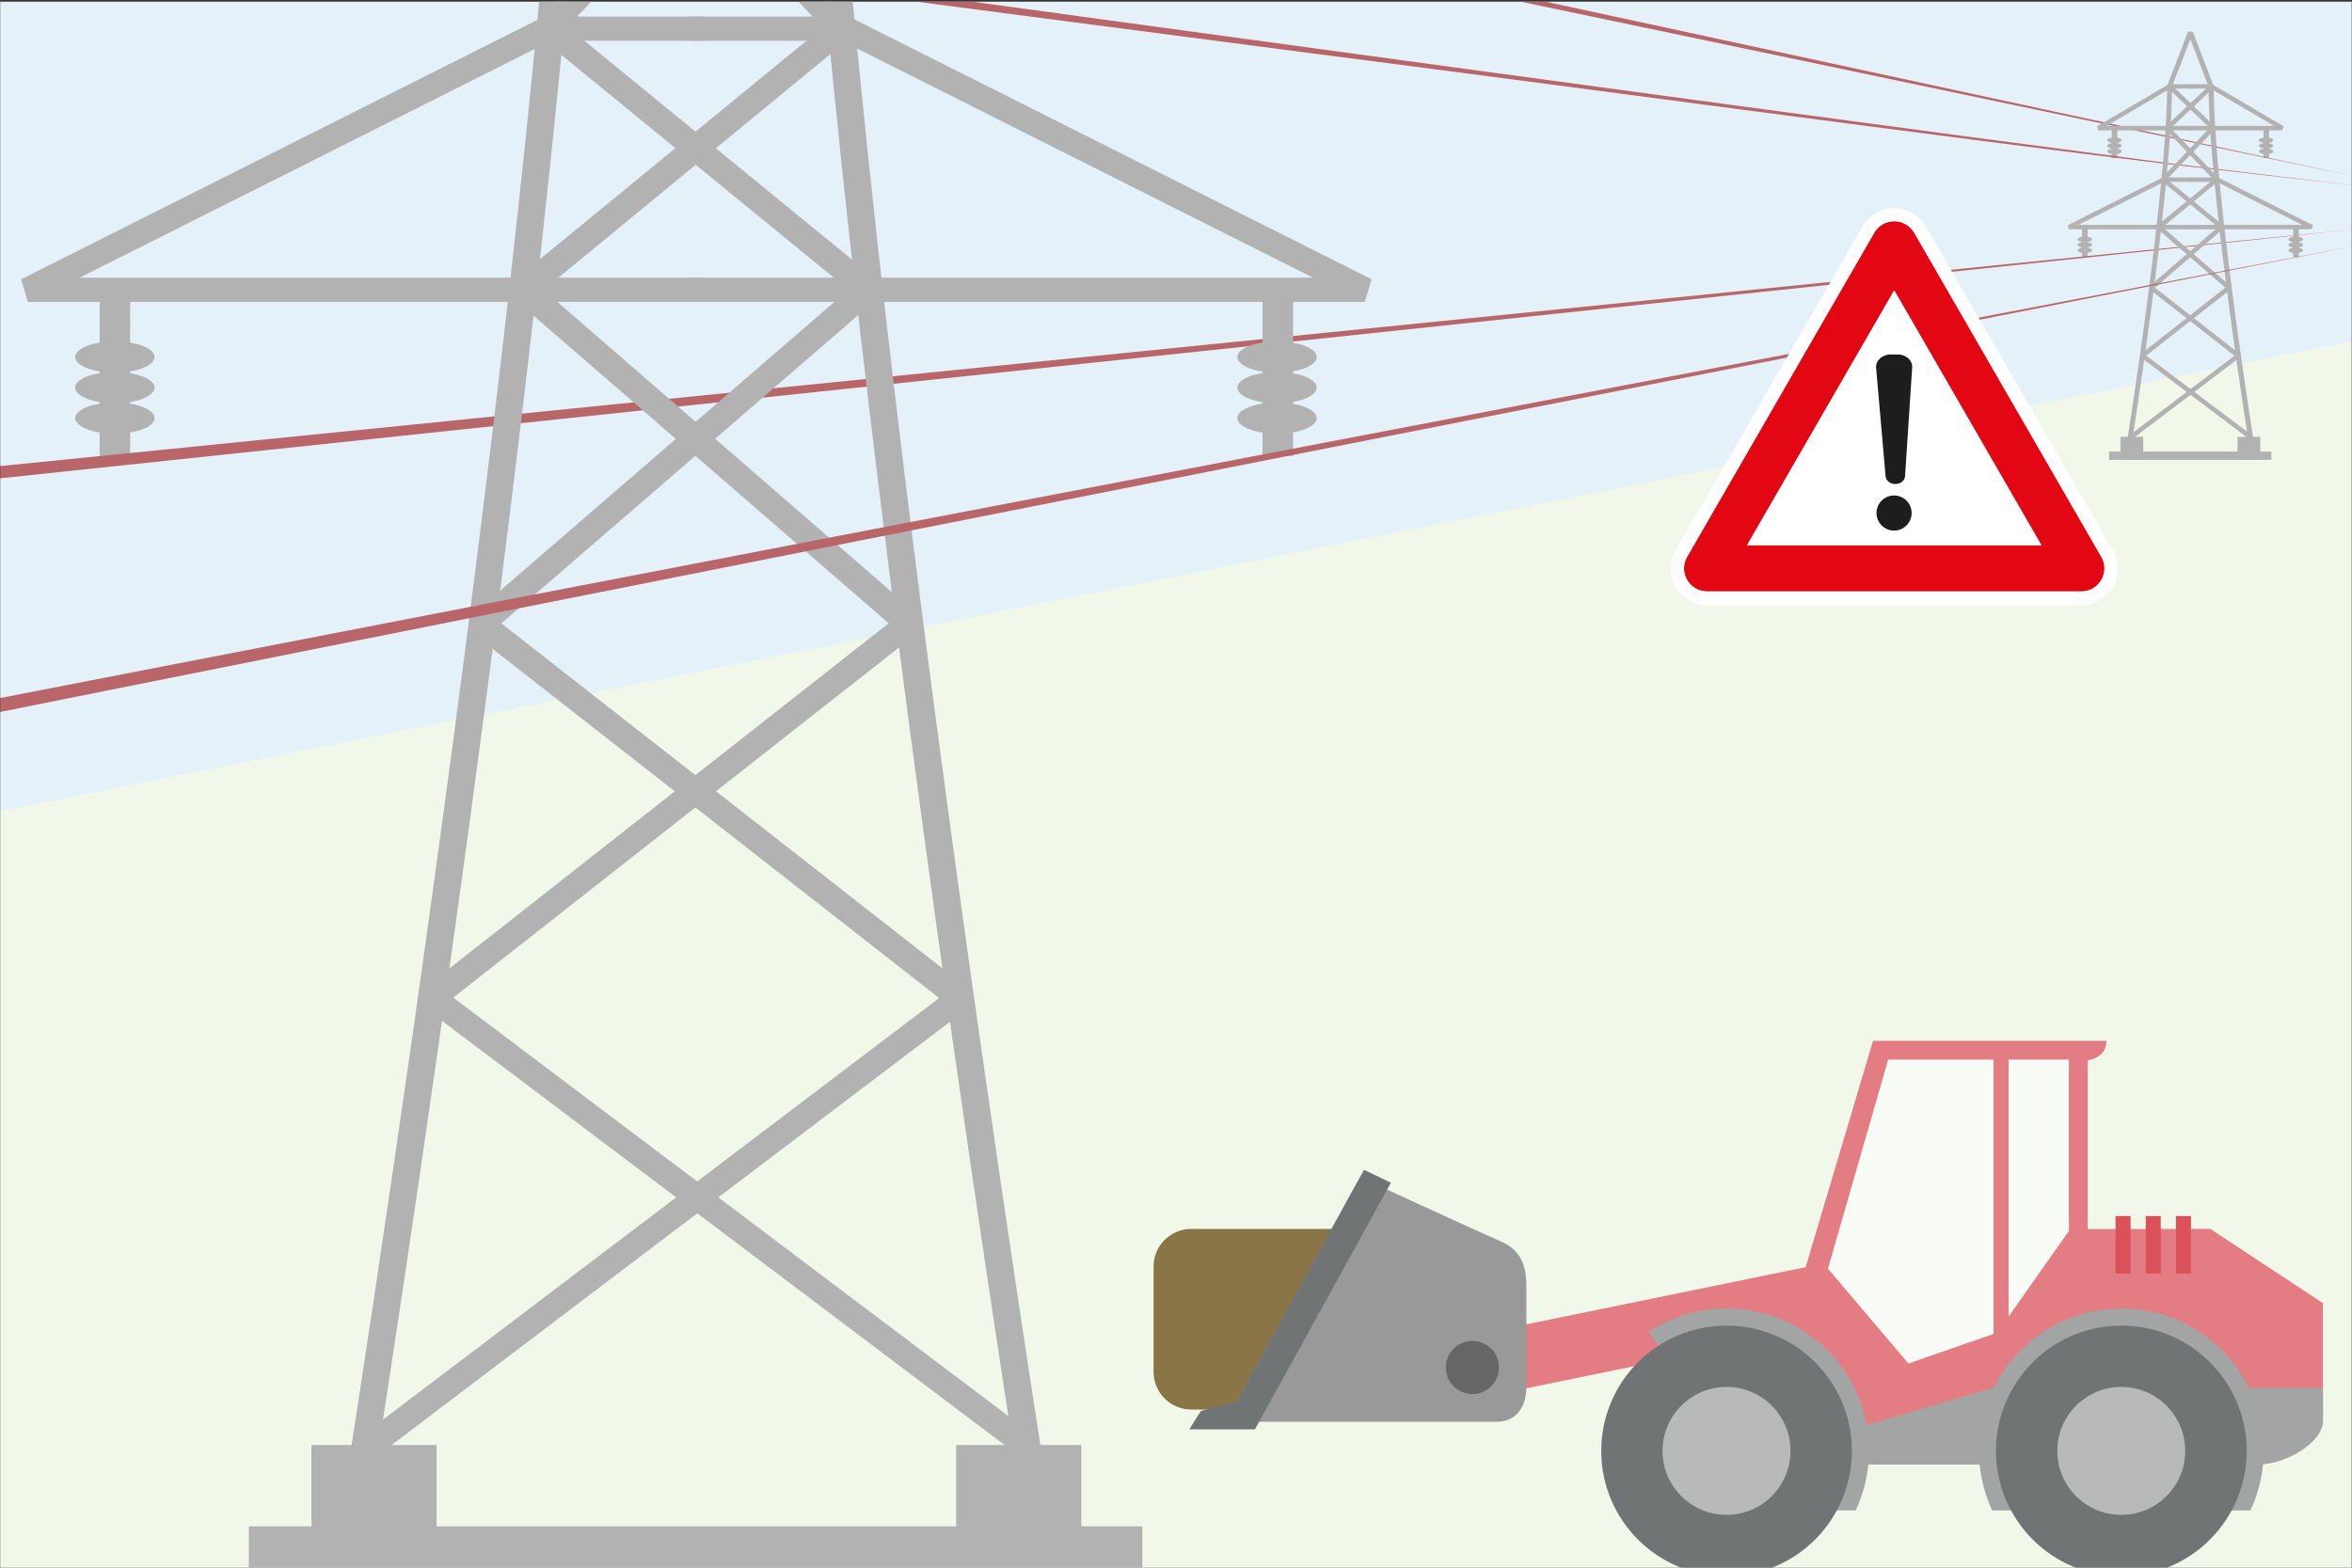
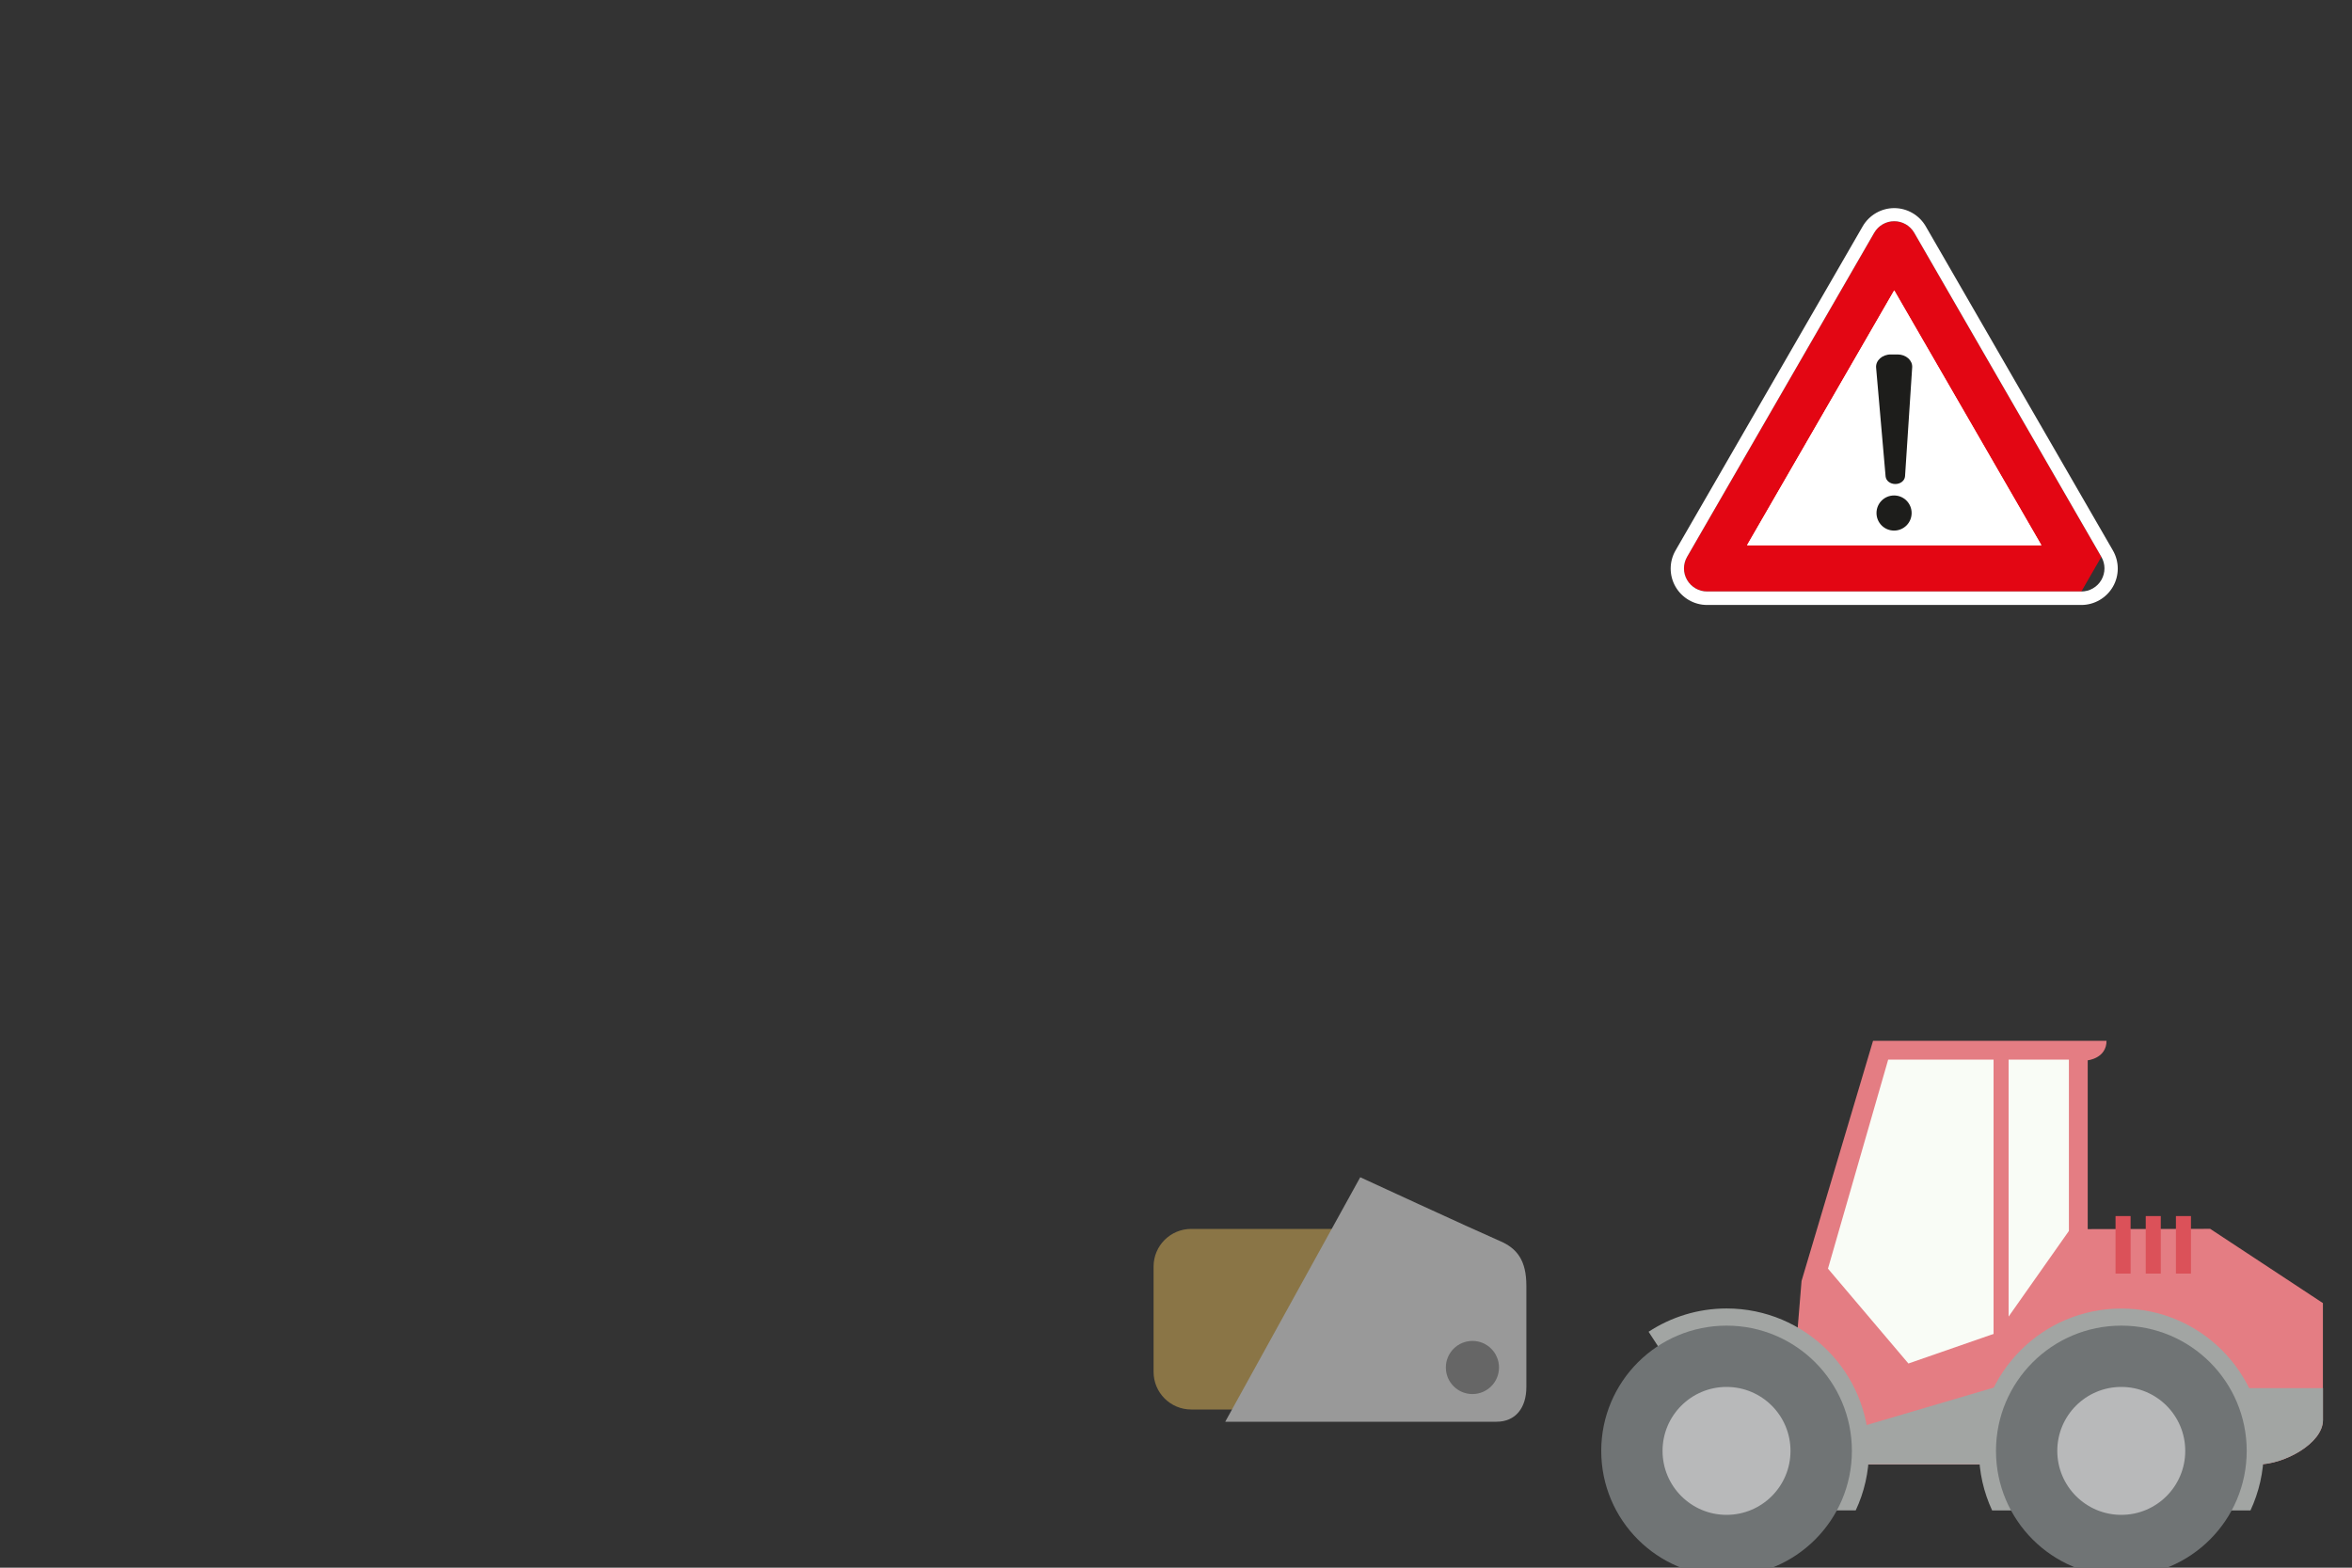
<svg xmlns="http://www.w3.org/2000/svg" version="1.1" viewBox="0 0 3000 2000">
  <rect x="0" y="0" width="3000" height="2000" fill="#333333" stroke="none" />
  <defs>
    <style>
      .cls-1 {
        fill: #a2a5a3;
      }

      .cls-2 {
        fill: none;
      }

      .cls-3 {
        fill: #f1f8e9;
      }

      .cls-4 {
        fill: #b8b9ba;
      }

      .cls-5 {
        fill: #1d1d1b;
      }

      .cls-6 {
        fill: #8a7546;
      }

      .cls-7 {
        fill: #e47d83;
      }

      .cls-8 {
        clip-path: url(#clippath-1);
      }

      .cls-9 {
        fill: #fff;
      }

      .cls-10 {
        fill: #666;
      }

      .cls-11 {
        fill: #b8666a;
      }

      .cls-12 {
        fill: #e5f1f9;
      }

      .cls-13 {
        fill: #e30613;
      }

      .cls-14 {
        fill: #f9fcf6;
      }

      .cls-15 {
        fill: #707475;
      }

      .cls-16 {
        clip-path: url(#clippath);
      }

      .cls-17 {
        fill: #db5159;
      }

      .cls-18 {
        fill: #b2b2b2;
      }

      .cls-19 {
        fill: #999;
      }
    </style>
    <clipPath id="clippath">
      <rect class="cls-2" width="3000" height="2000" />
    </clipPath>
    <clipPath id="clippath-1">
-       <rect class="cls-2" y="2" width="3000" height="2000" />
-     </clipPath>
+       </clipPath>
  </defs>
  <g>
    <g id="Ebene_1">
      <g class="cls-16">
        <g class="cls-8">
          <polygon class="cls-12" points="3007 -29 -30 -29 -30 1567 3010 953.5 3007 -29" />
          <polygon class="cls-3" points="-29 2014 3009 2014 3009 434 -32 1041.4 -29 2014" />
          <rect class="cls-18" x="317.4" y="1947.3" width="1139.6" height="58.3" />
          <rect class="cls-18" x="397.2" y="1843.5" width="159.6" height="147.5" />
          <rect class="cls-18" x="1219.6" y="1843.5" width="159.6" height="147.5" />
          <polygon class="cls-18" points="1740.9 385.2 880 385.2 880 354.2 1674.7 354.2 1073.4 52 880 52 880 21.1 1078 21.1 1086.5 23.1 1749.5 356.3 1740.9 385.2" />
          <rect class="cls-18" x="127.1" y="370.6" width="38.9" height="211.2" />
          <path class="cls-18" d="M95.9,533.4c0,11,22.7,19.9,50.6,19.9s50.6-8.9,50.6-19.9-22.6-19.9-50.6-19.9-50.6,8.9-50.6,19.9" />
-           <path class="cls-18" d="M95.9,494.5c0,11,22.7,19.9,50.6,19.9s50.6-8.9,50.6-19.9-22.6-19.9-50.6-19.9-50.6,8.9-50.6,19.9" />
          <path class="cls-18" d="M95.9,455.5c0,11,22.7,19.9,50.6,19.9s50.6-8.9,50.6-19.9-22.6-19.9-50.6-19.9-50.6,8.9-50.6,19.9" />
          <polygon class="cls-18" points="896.4 385.2 35.5 385.2 26.9 356.3 689.9 23.1 698.4 21.1 896.4 21.1 896.4 52 703 52 101.7 354.2 896.4 354.2 896.4 385.2" />
          <rect class="cls-2" x="-1127.1" y="-1282.5" width="4010.1" height="3568.4" />
          <rect class="cls-2" x="-1127.1" y="-1282.5" width="4010.1" height="3568.4" />
          <rect class="cls-18" x="2690.2" y="576.1" width="206.9" height="10.6" />
          <rect class="cls-18" x="2704.7" y="557.3" width="29" height="26.8" />
          <rect class="cls-18" x="2854" y="557.3" width="29" height="26.8" />
          <polygon class="cls-18" points="2911.1 166.3 2792.3 166.3 2792.3 160.6 2900.6 160.6 2819.5 113 2792.3 113 2792.3 107.4 2820.4 107.4 2822.2 107.9 2912.8 161.1 2911.1 166.3" />
          <polygon class="cls-18" points="2948.6 292.5 2792.3 292.5 2792.3 286.9 2936.6 286.9 2827.4 232 2792.3 232 2792.3 226.4 2828.3 226.4 2829.8 226.8 2950.2 287.3 2948.6 292.5" />
          <g>
            <rect class="cls-18" x="2693.5" y="163.3" width="7.1" height="38.3" />
            <path class="cls-18" d="M2687.8,193.1c0,2,4.1,3.6,9.2,3.6s9.2-1.6,9.2-3.6-4.1-3.6-9.2-3.6-9.2,1.6-9.2,3.6" />
            <path class="cls-18" d="M2687.8,186c0,2,4.1,3.6,9.2,3.6s9.2-1.6,9.2-3.6-4.1-3.6-9.2-3.6-9.2,1.6-9.2,3.6" />
            <path class="cls-18" d="M2687.8,178.9c0,2,4.1,3.6,9.2,3.6s9.2-1.6,9.2-3.6-4.1-3.6-9.2-3.6-9.2,1.6-9.2,3.6" />
          </g>
          <rect class="cls-18" x="2655.6" y="289.9" width="7.1" height="38.3" />
          <path class="cls-18" d="M2650,319.4c0,2,4.1,3.6,9.2,3.6s9.2-1.6,9.2-3.6-4.1-3.6-9.2-3.6-9.2,1.6-9.2,3.6" />
          <path class="cls-18" d="M2650,312.4c0,2,4.1,3.6,9.2,3.6s9.2-1.6,9.2-3.6-4.1-3.6-9.2-3.6-9.2,1.6-9.2,3.6" />
          <path class="cls-18" d="M2650,305.3c0,2,4.1,3.6,9.2,3.6s9.2-1.6,9.2-3.6-4.1-3.6-9.2-3.6-9.2,1.6-9.2,3.6" />
          <g>
            <rect class="cls-18" x="2887.1" y="163.3" width="7.1" height="38.3" />
            <path class="cls-18" d="M2881.2,193.1c0,2,4.1,3.6,9.2,3.6s9.2-1.6,9.2-3.6-4.1-3.6-9.2-3.6-9.2,1.6-9.2,3.6" />
            <path class="cls-18" d="M2881.2,186c0,2,4.1,3.6,9.2,3.6s9.2-1.6,9.2-3.6-4.1-3.6-9.2-3.6-9.2,1.6-9.2,3.6" />
            <path class="cls-18" d="M2881.2,178.9c0,2,4.1,3.6,9.2,3.6s9.2-1.6,9.2-3.6-4.1-3.6-9.2-3.6-9.2,1.6-9.2,3.6" />
          </g>
          <polygon class="cls-18" points="2795.3 292.5 2639 292.5 2637.5 287.3 2757.8 226.8 2759.4 226.4 2795.3 226.4 2795.3 232 2760.2 232 2651 286.9 2795.3 286.9 2795.3 292.5" />
          <rect class="cls-2" x="2427.9" y="-10.2" width="728.1" height="647.9" />
          <rect class="cls-2" x="2427.9" y="-10.2" width="728.1" height="647.9" />
          <polygon class="cls-11" points="-112.8 606 3007 292 -111.2 622 -112.8 606 -112.8 606" />
          <path class="cls-11" d="M351.7-118.6C1008.9-30.4,2118.3,123.5,2764.9,208c54.5,6.5,194.3,23.3,250.1,30-56.9-6.5-195.7-22.4-250.3-28.7-259.9-30.9-817.3-106.3-1082.6-140.1,0,0-1332.3-174-1332.3-174,0,0,1.8-13.9,1.8-13.9h0Z" />
          <polygon class="cls-11" points="1422.1 -116.6 3003 225 1420 -106.8 1422.1 -116.6 1422.1 -116.6" />
          <polygon class="cls-18" points="2795.3 166.3 2676.5 166.3 2674.8 161.1 2765.5 107.9 2767.2 107.4 2795.3 107.4 2795.3 113 2768.2 113 2687 160.6 2795.3 160.6 2795.3 166.3" />
          <rect class="cls-18" x="1610.4" y="370.6" width="38.9" height="211.2" />
          <path class="cls-18" d="M1578.3,533.4c0,11,22.7,19.9,50.6,19.9s50.6-8.9,50.6-19.9-22.6-19.9-50.6-19.9-50.6,8.9-50.6,19.9" />
          <path class="cls-18" d="M1578.3,494.5c0,11,22.7,19.9,50.6,19.9s50.6-8.9,50.6-19.9-22.6-19.9-50.6-19.9-50.6,8.9-50.6,19.9" />
          <path class="cls-18" d="M1578.3,455.5c0,11,22.7,19.9,50.6,19.9s50.6-8.9,50.6-19.9-22.6-19.9-50.6-19.9-50.6,8.9-50.6,19.9" />
          <path class="cls-18" d="M1309.5,1956c-2.9-18.2-292.6-1826.6-293.2-2573.4l-128.6-333.9-128.6,333.9c-.7,746.8-290.3,2555.2-293.2,2573.4l-34.4-4.4c2.9-18.2,292.9-1828.6,292.9-2571.5l.9-5,146-379h32.9l146.9,384c0,743,289.9,2553.3,292.9,2571.5l-34.4,4.4Z" />
          <path class="cls-18" d="M2870.3,577.7c-.5-3.3-53.1-331.6-53.2-467.2l-23.3-60.6-23.4,60.6c-.1,135.6-52.7,463.9-53.2,467.2l-6.2-.8c.5-3.3,53.2-332,53.2-466.9l.2-.9,26.5-68.8h6l26.7,69.7c0,134.9,52.6,463.6,53.2,466.9l-6.2.8Z" />
          <polygon class="cls-18" points="2868.2 559.6 2730.7 455.9 2730.7 451.6 2838.4 367 2751.5 291.7 2751.5 287.6 2823.1 228.9 2762.1 165.1 2762.2 161.4 2818.7 108.3 2823.3 112.1 2768.8 163.4 2829.9 227.3 2829.6 231.2 2758.4 289.8 2845.2 365.1 2845.1 369.2 2737.5 453.7 2872.3 555.3 2868.2 559.6" />
          <polygon class="cls-18" points="2720 559.8 2715.9 555.5 2850.1 453.8 2741.9 369.2 2741.8 365.1 2829.1 289.7 2757.4 231.1 2757.2 227.2 2818.4 163.2 2764.9 111.9 2769.6 108.1 2824.9 161.2 2825 165 2763.9 228.8 2835.8 287.6 2835.9 291.7 2748.7 367 2857 451.7 2856.9 456 2720 559.8" />
          <g>
            <rect class="cls-18" x="2925" y="289.9" width="7.1" height="38.3" />
            <path class="cls-18" d="M2919.1,319.4c0,2,4.1,3.6,9.2,3.6s9.2-1.6,9.2-3.6-4.1-3.6-9.2-3.6-9.2,1.6-9.2,3.6" />
            <path class="cls-18" d="M2919.1,312.4c0,2,4.1,3.6,9.2,3.6s9.2-1.6,9.2-3.6-4.1-3.6-9.2-3.6-9.2,1.6-9.2,3.6" />
            <path class="cls-18" d="M2919.1,305.3c0,2,4.1,3.6,9.2,3.6s9.2-1.6,9.2-3.6-4.1-3.6-9.2-3.6-9.2,1.6-9.2,3.6" />
          </g>
          <polygon class="cls-18" points="1298.1 1856.1 540.4 1284.7 540.4 1261.3 1133.5 795.1 655 380.6 655 358.2 1049.6 34.8 713.6 -316.6 714.2 -337.3 1025.2 -629.8 1050.4 -608.5 750.2 -326.1 1086.9 26 1085.4 47.4 693.3 369.8 1171.2 784.6 1170.6 807.3 578.2 1272.7 1320.6 1832.5 1298.1 1856.1" />
          <polygon class="cls-18" points="481.4 1857.2 458.8 1833.6 1197.9 1273.3 602.4 807.5 601.8 784.8 1082.3 369.6 687.7 46.9 686.2 25.5 1023.3 -327.1 729.1 -609.8 754.7 -630.8 1059.4 -338 1059.8 -317.5 723.6 34.2 1119.4 357.9 1119.7 380.4 639.5 795.3 1236 1261.9 1235.8 1285.3 481.4 1857.2" />
          <path class="cls-11" d="M-788.1,1064.3c9.2-39.1,3.1-11,5.4-19.7l.9-.2,1.9-.4,3.7-.7c4.2-.8,17.7-3.5,22.2-4.4C324.7,824.3,1911.7,522.1,3007,313,1905.9,529.7,333.2,838.4-749.8,1060.3c0,0-14.8,3-14.8,3,0,0-7.4,1.5-7.4,1.5,0,0-3.7.7-3.7.7l-1.8.4-.9.2c1.7-8.7-5,19.6,3.5-19.4,0,0-13.3,17.5-13.3,17.5h0Z" />
          <g>
            <path d="M.2,2001.8h2999.5V2.2H.2v1999.5ZM3000,2v2000H0V2h3000Z" />
            <path d="M3000,2002V2H0v2000h3000ZM3000.2,2v2000c0,.1-.1.2-.2.2H0c-.1,0-.2-.1-.2-.2V2c0-.1.1-.2.2-.2h3000c.1,0,.2.1.2.2Z" />
          </g>
        </g>
        <g>
          <path class="cls-6" d="M1471.4,1750.2c0,26.5,21.5,48,48,48h234c26.5,0,48-21.5,48-48v-134.4c0-26.5-21.5-48-48-48h-234c-26.5,0-48,21.5-48,48v134.4Z" />
          <g>
-             <polygon class="cls-7" points="2317.2 1613.7 1867.5 1705.8 1867.5 1787.4 2317.2 1695.3 2317.2 1613.7" />
            <path class="cls-19" d="M1913.5,1583.4c-37.8-16.5-178.5-81.5-178.5-81.5l-172.2,311.9s296.2,0,346,0c24.3,0,38.1-17.7,38.1-44.3,0-42.2,0-85.9,0-129.1,0-32.7-12-47.7-33.5-57.1Z" />
-             <polygon class="cls-15" points="1739.8 1492.4 1774.1 1508.9 1600.7 1823.5 1517 1823.5 1531.7 1800.1 1577.1 1788 1739.8 1492.4" />
            <path class="cls-7" d="M2963,1662.5l-143.9-94.8-492.4,1.1-18.5,91.3v208.2s538,0,571.6,0,83.1-26.8,83.1-56.7c0-29.9,0-149.1,0-149.1Z" />
            <path class="cls-1" d="M2963,1771s0,10.7,0,40.6c0,29.9-49.5,56.7-83.1,56.7h-141.2v-97.3h224.3Z" />
            <path class="cls-7" d="M2686.9,1327.8h-297.8s-91.2,306.4-91.2,306.4l-19.2,234h384.2s0-515.5,0-515.5c0,0,24-2.4,24-25Z" />
            <polygon class="cls-1" points="2663 1734.9 2352.7 1826.3 2353.2 1841.8 2352.7 1868.2 2663 1868.2 2663 1734.9" />
            <polygon class="cls-14" points="2638.9 1351.8 2408.4 1351.8 2331.6 1618.5 2434.2 1739.5 2547.6 1700.1 2638.9 1570.4 2638.9 1351.8" />
            <path class="cls-1" d="M2541,1927c-10.7-23.1-16.8-48.8-16.8-76,0-100.3,81.3-181.6,181.6-181.6,100.3,0,181.6,81.3,181.6,181.6,0,27.2-6.2,52.9-16.9,76h-329.5Z" />
            <path class="cls-15" d="M2545.9,1851c0,88.3,71.6,159.9,159.9,159.9,88.3,0,159.9-71.6,159.9-159.9,0-88.3-71.6-159.8-159.9-159.8-88.3,0-159.9,71.5-159.9,159.8Z" />
            <path class="cls-4" d="M2624.1,1851c0,45.1,36.6,81.6,81.6,81.6,45.1,0,81.6-36.5,81.6-81.6,0-45.1-36.5-81.6-81.6-81.6-45.1,0-81.6,36.5-81.6,81.6Z" />
            <path class="cls-1" d="M2102.8,1699c28.6-18.7,62.8-29.7,99.5-29.7,100.3,0,181.6,81.3,181.6,181.6,0,27.2-6.1,52.9-16.9,76h-115.3s-149-228-149-228Z" />
            <path class="cls-15" d="M2042.4,1851c0,88.3,71.5,159.9,159.9,159.9,88.2,0,159.8-71.6,159.8-159.9,0-88.3-71.6-159.8-159.8-159.8-88.3,0-159.9,71.5-159.9,159.8Z" />
            <path class="cls-4" d="M2120.6,1851c0,45.1,36.6,81.6,81.6,81.6,45.1,0,81.6-36.5,81.6-81.6,0-45.1-36.5-81.6-81.6-81.6-45,0-81.6,36.5-81.6,81.6Z" />
            <rect class="cls-17" x="2775.4" y="1551.4" width="19.2" height="73.4" />
            <rect class="cls-17" x="2736.9" y="1551.4" width="19.2" height="73.4" />
            <rect class="cls-17" x="2698.4" y="1551.4" width="19.2" height="73.4" />
            <rect class="cls-7" x="2542.8" y="1345.3" width="19.2" height="367.3" />
            <circle class="cls-10" cx="1878.1" cy="1744.6" r="33.9" />
          </g>
        </g>
        <g>
          <polygon class="cls-9" points="2415.9 326 2185.2 721.2 2638 721.2 2415.9 326 2415.9 326" />
-           <path class="cls-13" d="M2228.4,695.6h375.4l-187.7-325.1-187.7,325.1h0ZM2654.8,754.6h-477.4c-10.5,0-20.2-5.6-25.5-14.7-5.3-9.1-5.3-20.3,0-29.5l238.7-413.5c5.3-9.1,15-14.7,25.5-14.7s20.2,5.6,25.5,14.7l238.7,413.5c5.3,9.1,5.3,20.3,0,29.5-5.3,9.1-15,14.7-25.5,14.7h0Z" />
+           <path class="cls-13" d="M2228.4,695.6h375.4l-187.7-325.1-187.7,325.1h0ZM2654.8,754.6h-477.4c-10.5,0-20.2-5.6-25.5-14.7-5.3-9.1-5.3-20.3,0-29.5l238.7-413.5c5.3-9.1,15-14.7,25.5-14.7s20.2,5.6,25.5,14.7l238.7,413.5h0Z" />
          <path class="cls-9" d="M2257.7,679.2l158.4-274.3,158.4,274.3h-316.8ZM2416.1,265.5c-16.5,0-31.9,8.9-40.2,23.2l-238.7,413.5c-8.3,14.3-8.3,32.1,0,46.4,8.3,14.3,23.6,23.2,40.2,23.2h477.4c16.5,0,31.9-8.9,40.2-23.2,8.3-14.3,8.3-32.1,0-46.4l-238.7-413.5c-8.3-14.3-23.6-23.2-40.2-23.2h0ZM2228.2,695.6h375.6l-187.7-325.1-187.7,325.1M2416.1,282.2c10.5,0,20.2,5.6,25.5,14.7l238.7,413.5c5.3,9.1,5.3,20.3,0,29.5-5.3,9.1-15,14.7-25.5,14.7h-477.4c-10.5,0-20.2-5.6-25.5-14.7-5.3-9.1-5.3-20.3,0-29.5l238.7-413.5c5.3-9.1,15-14.7,25.5-14.7" />
          <path class="cls-5" d="M2417.5,617.5h0c-6.5,0-11.9-4.2-12.4-9.7l-12.1-138.7c-.8-9.1,7.8-16.9,18.6-16.9h8.9c10.6,0,19.1,7.5,18.5,16.5l-9.1,138.9c-.4,5.6-5.8,9.9-12.4,9.9h0Z" />
          <path class="cls-5" d="M2438.3,654.5c0,12.4-10,22.4-22.4,22.4s-22.4-10-22.4-22.4,10-22.4,22.4-22.4,22.4,10,22.4,22.4h0Z" />
        </g>
      </g>
    </g>
  </g>
</svg>